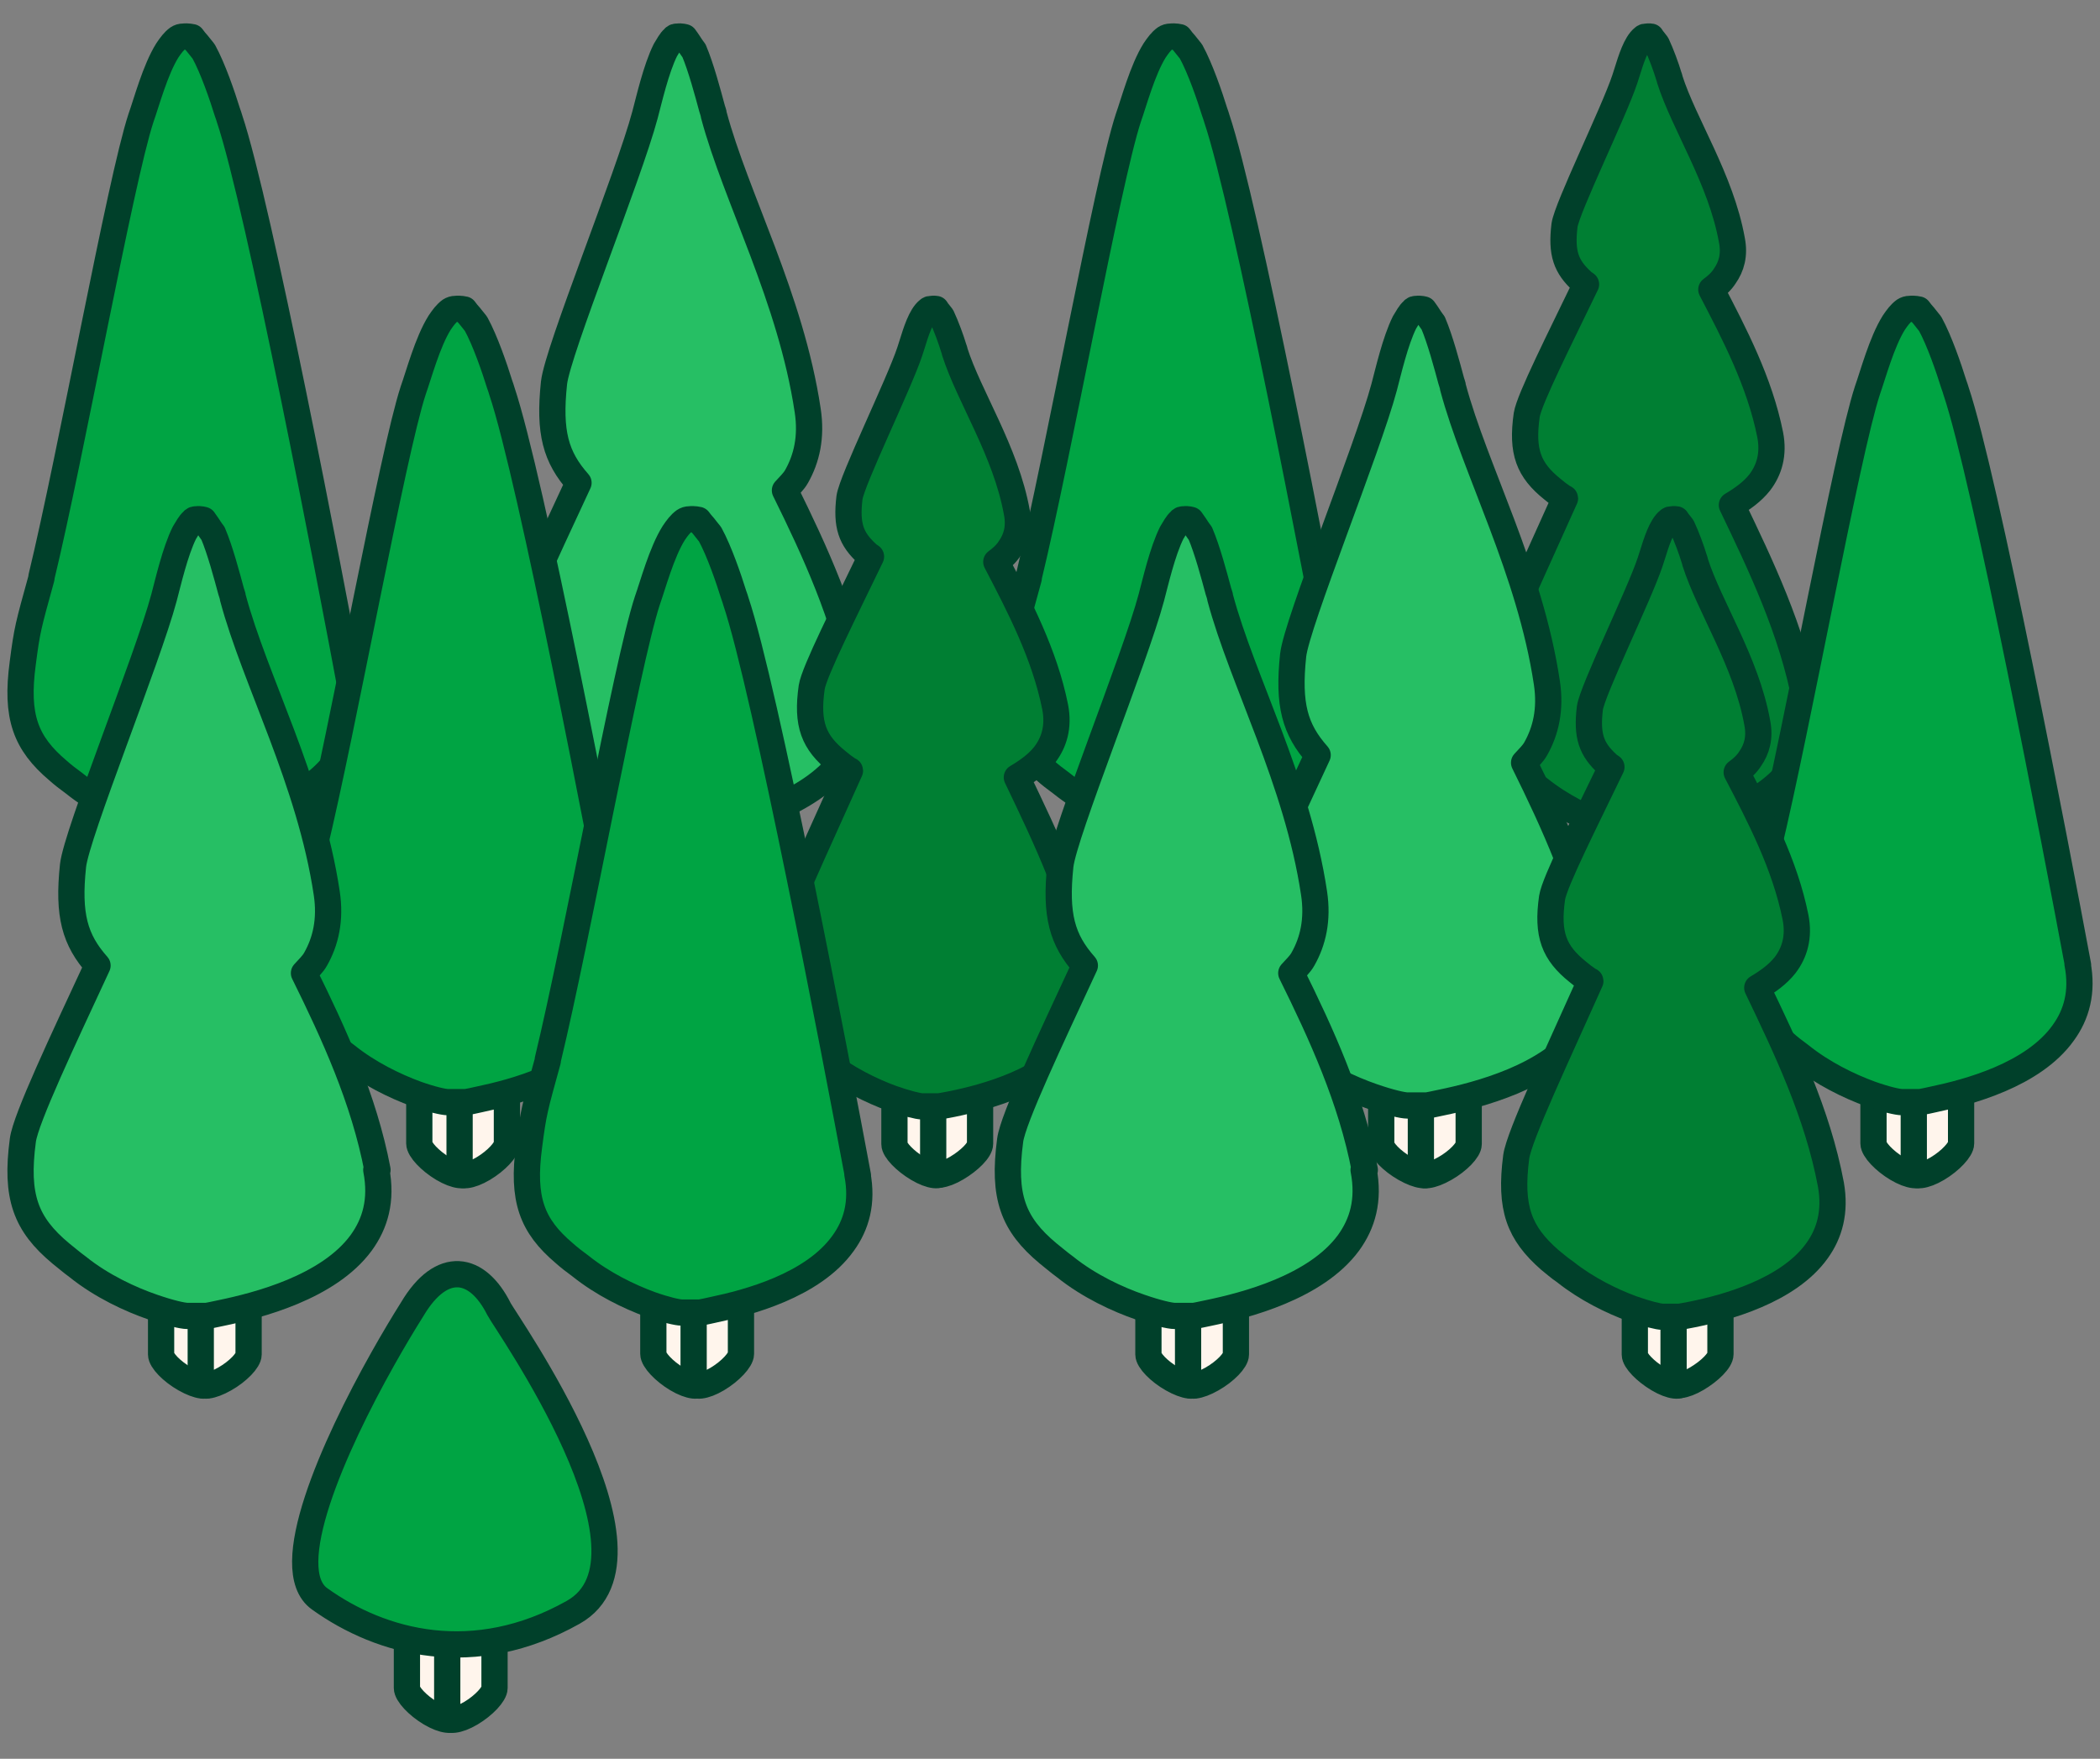
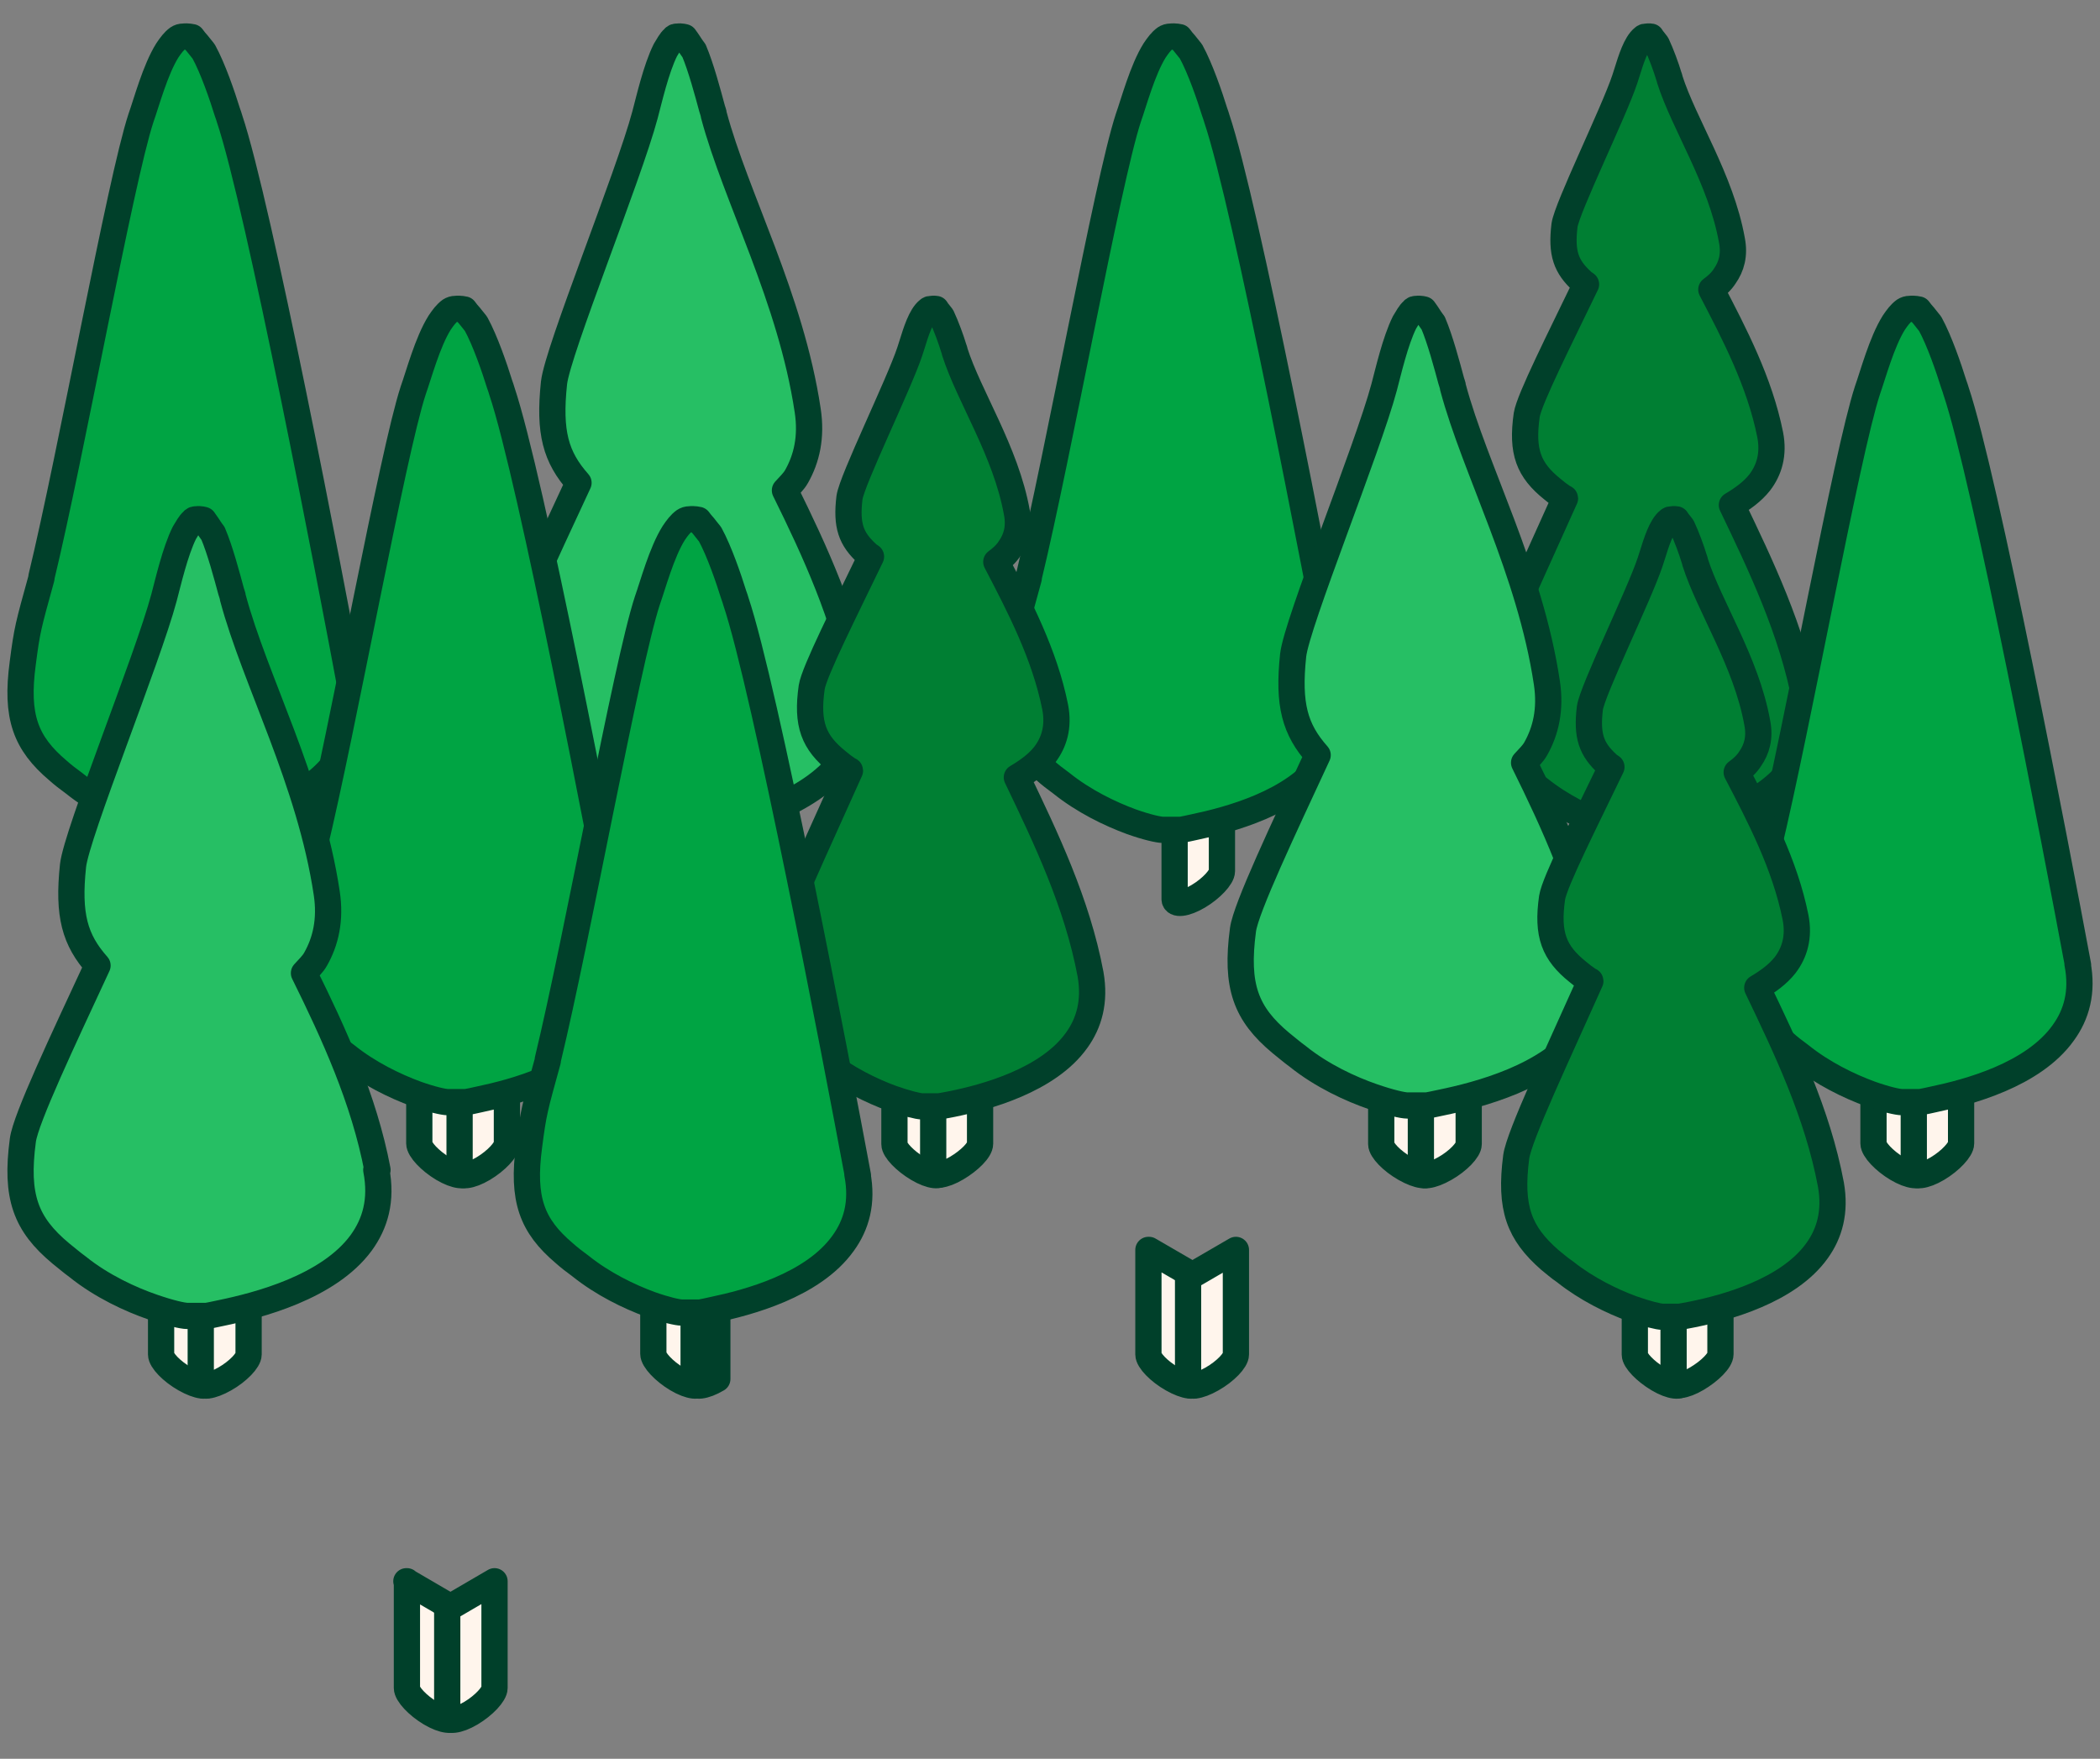
<svg xmlns="http://www.w3.org/2000/svg" width="80" height="67" viewBox="0 0 80 67" fill="none">
  <rect x="0" y="0" width="80" height="67" fill="#808080" stroke="none" />
  <g id="Group 11">
    <g id="Group 1">
      <path id="Vector" d="M5.6 29.118V33.184C5.6 33.413 6.01 33.851 6.502 34.143C6.993 34.435 7.403 34.477 7.403 34.248V30.181L5.58 29.118H5.6Z" fill="#FFF5EC" stroke="#00402A" stroke-linecap="round" stroke-linejoin="round" />
      <path id="Vector_2" d="M7.135 30.181V34.248C7.135 34.477 7.545 34.435 8.036 34.143C8.528 33.851 8.938 33.413 8.938 33.184V29.118L7.115 30.181H7.135Z" fill="#FFF5EC" stroke="#00402A" stroke-linecap="round" stroke-linejoin="round" />
      <path id="Vector_3" d="M13.394 26.398C12.556 21.896 9.854 7.824 8.743 4.516C8.722 4.453 8.701 4.369 8.659 4.264C8.471 3.657 8.115 2.61 7.759 1.961C7.759 1.961 7.654 1.835 7.507 1.647C7.444 1.584 7.382 1.5 7.319 1.416C7.319 1.416 7.151 1.375 6.984 1.396C6.9 1.396 6.837 1.416 6.774 1.458C6.627 1.563 6.502 1.731 6.376 1.919C5.915 2.652 5.58 3.908 5.37 4.495C4.574 6.924 2.71 17.31 1.579 21.98V22.022C1.076 23.843 1.034 23.969 0.866 25.267C0.594 27.299 0.971 28.304 2.207 29.351C2.396 29.518 2.584 29.665 2.815 29.832C3.674 30.523 4.679 31.005 5.475 31.298C6.062 31.508 6.523 31.612 6.69 31.612C6.774 31.612 6.9 31.612 7.046 31.612C7.193 31.612 7.298 31.612 7.382 31.612C7.507 31.591 7.696 31.549 7.884 31.508C9.183 31.235 11.676 30.586 12.829 28.974C13.331 28.283 13.583 27.424 13.373 26.335L13.394 26.398Z" fill="#00A443" stroke="#00402A" stroke-linecap="round" stroke-linejoin="round" />
    </g>
    <g id="Group 8">
      <path id="Vector_4" d="M24.459 29.226V33.209C24.459 33.431 24.859 33.854 25.37 34.143C25.881 34.432 26.281 34.477 26.281 34.254V30.272L24.482 29.226H24.459Z" fill="#FFF5EC" stroke="#00402A" stroke-linecap="round" stroke-linejoin="round" />
      <path id="Vector_5" d="M25.97 30.272V34.254C25.97 34.477 26.37 34.432 26.881 34.143C27.392 33.854 27.792 33.431 27.792 33.209V29.226L25.993 30.272H25.97Z" fill="#FFF5EC" stroke="#00402A" stroke-linecap="round" stroke-linejoin="round" />
      <path id="Vector_6" d="M32.702 26.179C32.191 23.487 31.036 20.973 29.903 18.681C30.058 18.504 30.236 18.348 30.347 18.148C30.725 17.48 30.925 16.657 30.769 15.634C30.125 11.34 28.037 7.536 27.192 4.377C27.192 4.31 27.148 4.221 27.126 4.132C26.97 3.554 26.703 2.553 26.437 1.93C26.437 1.93 26.348 1.819 26.237 1.641C26.192 1.574 26.148 1.507 26.081 1.418C26.081 1.418 25.948 1.374 25.815 1.396C25.748 1.396 25.704 1.396 25.659 1.463C25.548 1.552 25.459 1.73 25.348 1.908C24.993 2.619 24.726 3.799 24.571 4.377C23.948 6.713 21.238 13.365 21.105 14.588C20.905 16.479 21.171 17.413 22.038 18.392C20.727 21.218 19.305 24.221 19.194 25.044C18.905 27.202 19.305 28.248 20.638 29.36C20.838 29.516 21.038 29.694 21.282 29.872C22.193 30.606 23.304 31.117 24.148 31.407C24.793 31.629 25.282 31.74 25.459 31.74C25.548 31.74 25.681 31.74 25.837 31.74C25.992 31.74 26.104 31.74 26.192 31.74C26.348 31.718 26.526 31.674 26.748 31.629C28.148 31.34 30.836 30.65 32.08 28.959C32.613 28.225 32.88 27.335 32.658 26.179H32.702Z" fill="#26BF64" stroke="#00402A" stroke-linecap="round" stroke-linejoin="round" />
    </g>
    <g id="Group 2">
-       <path id="Vector_7" d="M43.212 29.118V33.184C43.212 33.413 43.622 33.851 44.114 34.143C44.605 34.435 45.015 34.477 45.015 34.248V30.181L43.192 29.118H43.212Z" fill="#FFF5EC" stroke="#00402A" stroke-linecap="round" stroke-linejoin="round" />
      <path id="Vector_8" d="M44.747 30.181V34.248C44.747 34.477 45.157 34.435 45.649 34.143C46.14 33.851 46.55 33.413 46.55 33.184V29.118L44.727 30.181H44.747Z" fill="#FFF5EC" stroke="#00402A" stroke-linecap="round" stroke-linejoin="round" />
      <path id="Vector_9" d="M51.006 26.398C50.168 21.896 47.466 7.824 46.355 4.516C46.334 4.453 46.313 4.369 46.272 4.264C46.083 3.657 45.727 2.61 45.371 1.961C45.371 1.961 45.266 1.835 45.119 1.647C45.056 1.584 44.994 1.5 44.931 1.416C44.931 1.416 44.763 1.375 44.596 1.396C44.512 1.396 44.449 1.416 44.386 1.458C44.239 1.563 44.114 1.731 43.988 1.919C43.527 2.652 43.192 3.908 42.983 4.495C42.186 6.924 40.322 17.31 39.191 21.98V22.022C38.688 23.843 38.646 23.969 38.478 25.267C38.206 27.299 38.583 28.304 39.819 29.351C40.008 29.518 40.196 29.665 40.427 29.832C41.286 30.523 42.291 31.005 43.087 31.298C43.674 31.508 44.135 31.612 44.302 31.612C44.386 31.612 44.512 31.612 44.658 31.612C44.805 31.612 44.91 31.612 44.994 31.612C45.119 31.591 45.308 31.549 45.496 31.508C46.795 31.235 49.288 30.586 50.441 28.974C50.943 28.283 51.195 27.424 50.985 26.335L51.006 26.398Z" fill="#00A443" stroke="#00402A" stroke-linecap="round" stroke-linejoin="round" />
    </g>
    <g id="Group 7">
      <path id="Vector_10" d="M61.313 29.31V33.214C61.313 33.433 61.714 33.853 62.206 34.145C62.698 34.436 63.099 34.473 63.099 34.254V30.35L61.331 29.328L61.313 29.31Z" fill="#FFF5EC" stroke="#00402A" stroke-linecap="round" stroke-linejoin="round" />
      <path id="Vector_11" d="M62.789 30.332V34.236C62.789 34.455 63.19 34.418 63.682 34.126C64.174 33.834 64.574 33.433 64.574 33.196V29.292L62.807 30.314L62.789 30.332Z" fill="#FFF5EC" stroke="#00402A" stroke-linecap="round" stroke-linejoin="round" />
      <path id="Vector_12" d="M68.783 26.738C68.273 24.02 67.07 21.52 65.977 19.24C66.378 19.003 66.761 18.729 67.034 18.382C67.398 17.908 67.581 17.306 67.435 16.558C67.034 14.551 66.068 12.709 65.194 11.03C65.394 10.884 65.576 10.72 65.704 10.519C65.959 10.155 66.087 9.717 65.977 9.151C65.558 6.816 64.155 4.736 63.609 3.021C63.609 2.985 63.59 2.948 63.572 2.894C63.481 2.584 63.281 2.036 63.117 1.69C63.117 1.69 63.062 1.617 62.989 1.525C62.953 1.489 62.935 1.452 62.898 1.398C62.898 1.398 62.807 1.38 62.716 1.398C62.679 1.398 62.643 1.398 62.607 1.434C62.534 1.489 62.461 1.58 62.406 1.671C62.169 2.055 62.005 2.711 61.896 3.021C61.477 4.28 59.691 7.911 59.6 8.586C59.473 9.644 59.655 10.155 60.275 10.72C60.311 10.757 60.366 10.793 60.42 10.83C59.455 12.836 58.252 15.208 58.161 15.81C57.961 17.215 58.234 17.908 59.145 18.638C59.272 18.747 59.418 18.857 59.582 18.966C59.582 18.966 59.619 18.966 59.619 18.984C58.398 21.721 56.904 24.877 56.794 25.68C56.539 27.632 56.904 28.58 58.07 29.602C58.252 29.748 58.434 29.912 58.653 30.058C59.473 30.715 60.457 31.189 61.204 31.463C61.769 31.663 62.224 31.773 62.37 31.773C62.443 31.773 62.57 31.773 62.716 31.773C62.862 31.773 62.953 31.773 63.026 31.773C63.153 31.755 63.317 31.718 63.518 31.682C64.775 31.426 67.162 30.788 68.255 29.255C68.728 28.599 68.965 27.778 68.783 26.738Z" fill="#007F33" stroke="#00402A" stroke-linecap="round" stroke-linejoin="round" />
    </g>
    <g id="Group 1_2">
      <path id="Vector_13" d="M15.973 39.491V43.557C15.973 43.786 16.383 44.224 16.874 44.516C17.366 44.808 17.776 44.85 17.776 44.621V40.554L15.953 39.491H15.973Z" fill="#FFF5EC" stroke="#00402A" stroke-linecap="round" stroke-linejoin="round" />
      <path id="Vector_14" d="M17.508 40.554V44.621C17.508 44.85 17.918 44.808 18.41 44.516C18.901 44.224 19.311 43.786 19.311 43.557V39.491L17.488 40.554H17.508Z" fill="#FFF5EC" stroke="#00402A" stroke-linecap="round" stroke-linejoin="round" />
      <path id="Vector_15" d="M23.767 36.771C22.929 32.269 20.227 18.197 19.116 14.889C19.095 14.826 19.075 14.742 19.033 14.637C18.844 14.03 18.488 12.983 18.132 12.334C18.132 12.334 18.027 12.208 17.88 12.02C17.817 11.957 17.755 11.873 17.692 11.79C17.692 11.79 17.524 11.748 17.357 11.769C17.273 11.769 17.21 11.79 17.147 11.831C17 11.936 16.875 12.104 16.749 12.292C16.288 13.025 15.953 14.281 15.743 14.868C14.947 17.297 13.083 27.683 11.952 32.353V32.395C11.449 34.217 11.407 34.342 11.239 35.641C10.967 37.672 11.344 38.677 12.58 39.724C12.769 39.891 12.957 40.038 13.188 40.206C14.047 40.897 15.052 41.378 15.848 41.671C16.435 41.881 16.896 41.985 17.063 41.985C17.147 41.985 17.273 41.985 17.419 41.985C17.566 41.985 17.671 41.985 17.755 41.985C17.88 41.965 18.069 41.923 18.257 41.881C19.556 41.608 22.049 40.959 23.201 39.347C23.704 38.656 23.956 37.797 23.746 36.709L23.767 36.771Z" fill="#00A443" stroke="#00402A" stroke-linecap="round" stroke-linejoin="round" />
    </g>
    <g id="Group 9">
      <path id="Vector_16" d="M34.074 39.683V43.587C34.074 43.806 34.475 44.226 34.967 44.518C35.459 44.81 35.859 44.846 35.859 44.627V40.723L34.092 39.702L34.074 39.683Z" fill="#FFF5EC" stroke="#00402A" stroke-linecap="round" stroke-linejoin="round" />
      <path id="Vector_17" d="M35.55 40.705V44.609C35.55 44.828 35.951 44.791 36.443 44.499C36.935 44.208 37.336 43.806 37.336 43.569V39.665L35.568 40.687L35.55 40.705Z" fill="#FFF5EC" stroke="#00402A" stroke-linecap="round" stroke-linejoin="round" />
      <path id="Vector_18" d="M41.544 37.111C41.034 34.393 39.831 31.893 38.738 29.613C39.139 29.376 39.522 29.102 39.795 28.755C40.16 28.281 40.342 27.679 40.196 26.931C39.795 24.924 38.829 23.082 37.955 21.403C38.155 21.257 38.337 21.093 38.465 20.892C38.72 20.528 38.848 20.09 38.738 19.524C38.319 17.189 36.916 15.109 36.37 13.395C36.37 13.358 36.352 13.322 36.333 13.267C36.242 12.957 36.042 12.409 35.878 12.063C35.878 12.063 35.823 11.99 35.75 11.899C35.714 11.862 35.696 11.825 35.659 11.771C35.659 11.771 35.568 11.753 35.477 11.771C35.441 11.771 35.404 11.771 35.368 11.807C35.295 11.862 35.222 11.953 35.167 12.044C34.93 12.428 34.767 13.084 34.657 13.395C34.238 14.653 32.453 18.284 32.361 18.959C32.234 20.017 32.416 20.528 33.036 21.093C33.072 21.13 33.127 21.166 33.181 21.203C32.216 23.209 31.013 25.581 30.922 26.183C30.722 27.588 30.995 28.281 31.906 29.011C32.033 29.12 32.179 29.23 32.343 29.339C32.343 29.339 32.38 29.339 32.38 29.357C31.159 32.094 29.665 35.25 29.556 36.053C29.301 38.005 29.665 38.953 30.831 39.975C31.013 40.121 31.195 40.285 31.414 40.431C32.234 41.088 33.218 41.562 33.965 41.836C34.53 42.036 34.985 42.146 35.131 42.146C35.204 42.146 35.331 42.146 35.477 42.146C35.623 42.146 35.714 42.146 35.787 42.146C35.914 42.128 36.078 42.091 36.279 42.055C37.536 41.799 39.923 41.161 41.016 39.628C41.489 38.972 41.726 38.151 41.544 37.111Z" fill="#007F33" stroke="#00402A" stroke-linecap="round" stroke-linejoin="round" />
    </g>
    <g id="Group 8_2">
      <path id="Vector_19" d="M52.618 39.599V43.582C52.618 43.804 53.018 44.227 53.529 44.516C54.04 44.805 54.44 44.85 54.44 44.627V40.645L52.64 39.599H52.618Z" fill="#FFF5EC" stroke="#00402A" stroke-linecap="round" stroke-linejoin="round" />
      <path id="Vector_20" d="M54.129 40.645V44.627C54.129 44.85 54.529 44.805 55.039 44.516C55.55 44.227 55.95 43.804 55.95 43.582V39.599L54.151 40.645H54.129Z" fill="#FFF5EC" stroke="#00402A" stroke-linecap="round" stroke-linejoin="round" />
      <path id="Vector_21" d="M60.861 36.552C60.349 33.86 59.194 31.346 58.061 29.055C58.217 28.877 58.394 28.721 58.505 28.521C58.883 27.853 59.083 27.03 58.928 26.007C58.283 21.713 56.195 17.909 55.35 14.75C55.35 14.683 55.306 14.594 55.284 14.505C55.128 13.927 54.862 12.926 54.595 12.303C54.595 12.303 54.506 12.192 54.395 12.014C54.351 11.947 54.306 11.88 54.24 11.791C54.24 11.791 54.106 11.747 53.973 11.769C53.906 11.769 53.862 11.769 53.818 11.836C53.706 11.925 53.617 12.103 53.506 12.281C53.151 12.992 52.884 14.172 52.729 14.75C52.107 17.086 49.396 23.738 49.263 24.961C49.063 26.852 49.33 27.787 50.196 28.765C48.885 31.591 47.463 34.594 47.352 35.417C47.063 37.575 47.463 38.621 48.796 39.733C48.996 39.889 49.196 40.067 49.441 40.245C50.352 40.979 51.462 41.49 52.307 41.78C52.951 42.002 53.44 42.113 53.617 42.113C53.706 42.113 53.84 42.113 53.995 42.113C54.151 42.113 54.262 42.113 54.351 42.113C54.506 42.091 54.684 42.047 54.906 42.002C56.306 41.713 58.994 41.023 60.238 39.333C60.772 38.598 61.038 37.709 60.816 36.552H60.861Z" fill="#26BF64" stroke="#00402A" stroke-linecap="round" stroke-linejoin="round" />
    </g>
    <g id="Group 3">
      <path id="Vector_22" d="M71.371 39.491V43.557C71.371 43.786 71.78 44.224 72.272 44.516C72.763 44.808 73.173 44.85 73.173 44.621V40.554L71.35 39.491H71.371Z" fill="#FFF5EC" stroke="#00402A" stroke-linecap="round" stroke-linejoin="round" />
      <path id="Vector_23" d="M72.906 40.554V44.621C72.906 44.85 73.315 44.808 73.807 44.516C74.298 44.224 74.708 43.786 74.708 43.557V39.491L72.885 40.554H72.906Z" fill="#FFF5EC" stroke="#00402A" stroke-linecap="round" stroke-linejoin="round" />
      <path id="Vector_24" d="M79.164 36.771C78.326 32.269 75.624 18.197 74.514 14.889C74.493 14.826 74.472 14.742 74.43 14.637C74.241 14.03 73.885 12.983 73.529 12.334C73.529 12.334 73.424 12.208 73.278 12.02C73.215 11.957 73.152 11.873 73.089 11.79C73.089 11.79 72.921 11.748 72.754 11.769C72.67 11.769 72.607 11.79 72.544 11.831C72.398 11.936 72.272 12.104 72.146 12.292C71.685 13.025 71.35 14.281 71.141 14.868C70.345 17.297 68.48 27.683 67.349 32.353V32.395C66.846 34.217 66.804 34.342 66.637 35.641C66.364 37.672 66.741 38.677 67.977 39.724C68.166 39.891 68.354 40.038 68.585 40.206C69.444 40.897 70.449 41.378 71.245 41.671C71.832 41.881 72.293 41.985 72.46 41.985C72.544 41.985 72.67 41.985 72.817 41.985C72.963 41.985 73.068 41.985 73.152 41.985C73.278 41.965 73.466 41.923 73.655 41.881C74.954 41.608 77.447 40.959 78.599 39.347C79.102 38.656 79.353 37.797 79.143 36.709L79.164 36.771Z" fill="#00A443" stroke="#00402A" stroke-linecap="round" stroke-linejoin="round" />
    </g>
    <g id="Group 10">
      <path id="Vector_25" d="M6.137 47.615V51.597C6.137 51.819 6.537 52.242 7.048 52.531C7.559 52.821 7.959 52.865 7.959 52.643V48.66L6.159 47.615H6.137Z" fill="#FFF5EC" stroke="#00402A" stroke-linecap="round" stroke-linejoin="round" />
      <path id="Vector_26" d="M7.648 48.66V52.643C7.648 52.865 8.048 52.821 8.559 52.531C9.07 52.242 9.47 51.819 9.47 51.597V47.615L7.67 48.66H7.648Z" fill="#FFF5EC" stroke="#00402A" stroke-linecap="round" stroke-linejoin="round" />
      <path id="Vector_27" d="M14.38 44.567C13.868 41.875 12.713 39.361 11.58 37.07C11.736 36.892 11.913 36.736 12.024 36.536C12.402 35.869 12.602 35.046 12.447 34.022C11.802 29.729 9.714 25.924 8.87 22.765C8.87 22.699 8.825 22.61 8.803 22.521C8.647 21.942 8.381 20.941 8.114 20.318C8.114 20.318 8.025 20.207 7.914 20.029C7.87 19.962 7.825 19.896 7.759 19.807C7.759 19.807 7.625 19.762 7.492 19.784C7.425 19.784 7.381 19.784 7.337 19.851C7.225 19.94 7.137 20.118 7.025 20.296C6.67 21.008 6.403 22.187 6.248 22.765C5.626 25.101 2.915 31.753 2.782 32.977C2.582 34.868 2.849 35.802 3.715 36.781C2.404 39.606 0.982 42.609 0.871 43.433C0.582 45.59 0.982 46.636 2.315 47.748C2.515 47.904 2.715 48.082 2.96 48.26C3.871 48.994 4.981 49.506 5.826 49.795C6.47 50.018 6.959 50.129 7.137 50.129C7.225 50.129 7.359 50.129 7.514 50.129C7.67 50.129 7.781 50.129 7.87 50.129C8.025 50.107 8.203 50.062 8.425 50.018C9.825 49.728 12.513 49.039 13.757 47.348C14.291 46.614 14.557 45.724 14.335 44.567H14.38Z" fill="#26BF64" stroke="#00402A" stroke-linecap="round" stroke-linejoin="round" />
    </g>
    <g id="Group 3_2">
      <path id="Vector_28" d="M24.889 47.506V51.573C24.889 51.802 25.299 52.24 25.791 52.532C26.282 52.824 26.692 52.865 26.692 52.636V48.57L24.869 47.506H24.889Z" fill="#FFF5EC" stroke="#00402A" stroke-linecap="round" stroke-linejoin="round" />
-       <path id="Vector_29" d="M26.424 48.57V52.636C26.424 52.865 26.834 52.824 27.326 52.532C27.817 52.24 28.227 51.802 28.227 51.573V47.506L26.404 48.57H26.424Z" fill="#FFF5EC" stroke="#00402A" stroke-linecap="round" stroke-linejoin="round" />
+       <path id="Vector_29" d="M26.424 48.57V52.636C26.424 52.865 26.834 52.824 27.326 52.532V47.506L26.404 48.57H26.424Z" fill="#FFF5EC" stroke="#00402A" stroke-linecap="round" stroke-linejoin="round" />
      <path id="Vector_30" d="M32.683 44.787C31.845 40.285 29.143 26.213 28.032 22.904C28.012 22.841 27.991 22.758 27.949 22.653C27.76 22.046 27.404 20.999 27.048 20.349C27.048 20.349 26.943 20.224 26.797 20.035C26.734 19.973 26.671 19.889 26.608 19.805C26.608 19.805 26.44 19.763 26.273 19.784C26.189 19.784 26.126 19.805 26.063 19.847C25.917 19.952 25.791 20.119 25.665 20.308C25.204 21.041 24.869 22.297 24.66 22.883C23.863 25.312 21.999 35.699 20.868 40.368V40.41C20.365 42.232 20.323 42.358 20.155 43.656C19.883 45.687 20.26 46.692 21.496 47.739C21.685 47.907 21.873 48.053 22.104 48.221C22.963 48.912 23.968 49.394 24.764 49.687C25.351 49.896 25.812 50.001 25.979 50.001C26.063 50.001 26.189 50.001 26.336 50.001C26.482 50.001 26.587 50.001 26.671 50.001C26.797 49.98 26.985 49.938 27.174 49.896C28.472 49.624 30.965 48.975 32.118 47.362C32.62 46.671 32.872 45.813 32.662 44.724L32.683 44.787Z" fill="#00A443" stroke="#00402A" stroke-linecap="round" stroke-linejoin="round" />
    </g>
    <g id="Group 8_3">
      <path id="Vector_31" d="M43.749 47.615V51.597C43.749 51.819 44.149 52.242 44.66 52.531C45.171 52.821 45.571 52.865 45.571 52.643V48.66L43.771 47.615H43.749Z" fill="#FFF5EC" stroke="#00402A" stroke-linecap="round" stroke-linejoin="round" />
      <path id="Vector_32" d="M45.26 48.66V52.643C45.26 52.865 45.66 52.821 46.171 52.531C46.682 52.242 47.082 51.819 47.082 51.597V47.615L45.282 48.66H45.26Z" fill="#FFF5EC" stroke="#00402A" stroke-linecap="round" stroke-linejoin="round" />
-       <path id="Vector_33" d="M51.992 44.567C51.481 41.875 50.325 39.361 49.192 37.07C49.348 36.892 49.525 36.736 49.636 36.536C50.014 35.869 50.214 35.046 50.059 34.022C49.414 29.729 47.326 25.924 46.482 22.765C46.482 22.699 46.437 22.61 46.415 22.521C46.259 21.942 45.993 20.941 45.726 20.318C45.726 20.318 45.637 20.207 45.526 20.029C45.482 19.962 45.437 19.896 45.371 19.807C45.371 19.807 45.237 19.762 45.104 19.784C45.038 19.784 44.993 19.784 44.949 19.851C44.837 19.94 44.749 20.118 44.638 20.296C44.282 21.008 44.015 22.187 43.86 22.765C43.238 25.101 40.527 31.753 40.394 32.977C40.194 34.868 40.461 35.802 41.327 36.781C40.016 39.606 38.594 42.609 38.483 43.433C38.194 45.59 38.594 46.636 39.927 47.748C40.127 47.904 40.327 48.082 40.572 48.26C41.483 48.994 42.593 49.506 43.438 49.795C44.082 50.018 44.571 50.129 44.749 50.129C44.837 50.129 44.971 50.129 45.126 50.129C45.282 50.129 45.393 50.129 45.482 50.129C45.637 50.107 45.815 50.062 46.037 50.018C47.437 49.728 50.125 49.039 51.37 47.348C51.903 46.614 52.169 45.724 51.947 44.567H51.992Z" fill="#26BF64" stroke="#00402A" stroke-linecap="round" stroke-linejoin="round" />
    </g>
    <g id="Group 9_2">
      <path id="Vector_34" d="M62.279 47.699V51.603C62.279 51.822 62.68 52.241 63.172 52.533C63.664 52.825 64.065 52.862 64.065 52.643V48.739L62.298 47.717L62.279 47.699Z" fill="#FFF5EC" stroke="#00402A" stroke-linecap="round" stroke-linejoin="round" />
      <path id="Vector_35" d="M63.755 48.72V52.624C63.755 52.843 64.156 52.807 64.648 52.515C65.14 52.223 65.541 51.822 65.541 51.584V47.68L63.773 48.702L63.755 48.72Z" fill="#FFF5EC" stroke="#00402A" stroke-linecap="round" stroke-linejoin="round" />
      <path id="Vector_36" d="M69.749 45.126C69.239 42.408 68.037 39.909 66.944 37.628C67.344 37.391 67.727 37.117 68 36.771C68.365 36.297 68.547 35.694 68.401 34.947C68 32.94 67.035 31.097 66.16 29.419C66.361 29.273 66.543 29.109 66.67 28.908C66.925 28.543 67.053 28.105 66.944 27.54C66.525 25.205 65.122 23.125 64.575 21.41C64.575 21.373 64.557 21.337 64.539 21.282C64.448 20.972 64.247 20.425 64.083 20.078C64.083 20.078 64.028 20.005 63.956 19.914C63.919 19.878 63.901 19.841 63.864 19.786C63.864 19.786 63.773 19.768 63.682 19.786C63.646 19.786 63.609 19.786 63.573 19.823C63.5 19.878 63.427 19.969 63.373 20.06C63.136 20.443 62.972 21.1 62.862 21.41C62.443 22.669 60.658 26.299 60.567 26.974C60.439 28.032 60.621 28.543 61.241 29.109C61.277 29.145 61.332 29.182 61.387 29.218C60.421 31.225 59.218 33.597 59.127 34.199C58.927 35.603 59.2 36.297 60.111 37.026C60.239 37.136 60.385 37.245 60.549 37.355C60.549 37.355 60.585 37.355 60.585 37.373C59.364 40.109 57.87 43.266 57.761 44.068C57.506 46.02 57.87 46.969 59.036 47.991C59.218 48.136 59.401 48.301 59.619 48.447C60.439 49.103 61.423 49.578 62.17 49.851C62.735 50.052 63.19 50.161 63.336 50.161C63.409 50.161 63.537 50.161 63.682 50.161C63.828 50.161 63.919 50.161 63.992 50.161C64.12 50.143 64.284 50.107 64.484 50.07C65.741 49.815 68.128 49.176 69.221 47.644C69.695 46.987 69.932 46.166 69.749 45.126Z" fill="#007F33" stroke="#00402A" stroke-linecap="round" stroke-linejoin="round" />
    </g>
    <g id="Group 3_3">
      <path id="Vector_37" d="M15.502 60.237V64.303C15.502 64.533 15.911 64.971 16.403 65.263C16.895 65.554 17.304 65.596 17.304 65.367V61.3L15.481 60.237H15.502Z" fill="#FFF5EC" stroke="#00402A" stroke-linecap="round" stroke-linejoin="round" />
      <path id="Vector_38" d="M17.037 61.3V65.367C17.037 65.596 17.447 65.554 17.938 65.263C18.43 64.971 18.839 64.533 18.839 64.303V60.237L17.016 61.3H17.037Z" fill="#FFF5EC" stroke="#00402A" stroke-linecap="round" stroke-linejoin="round" />
-       <path id="Vector_39" d="M21.838 61.419C18.066 63.541 14.53 62.598 12.172 60.904C10.613 59.783 12.705 55.102 14.588 51.753C14.982 51.051 15.368 50.407 15.708 49.867C16.829 47.981 18.184 48.217 19.009 49.867C19.245 50.339 25.61 59.297 21.838 61.419Z" fill="#00A443" stroke="#00402A" stroke-linecap="round" stroke-linejoin="round" />
    </g>
  </g>
</svg>